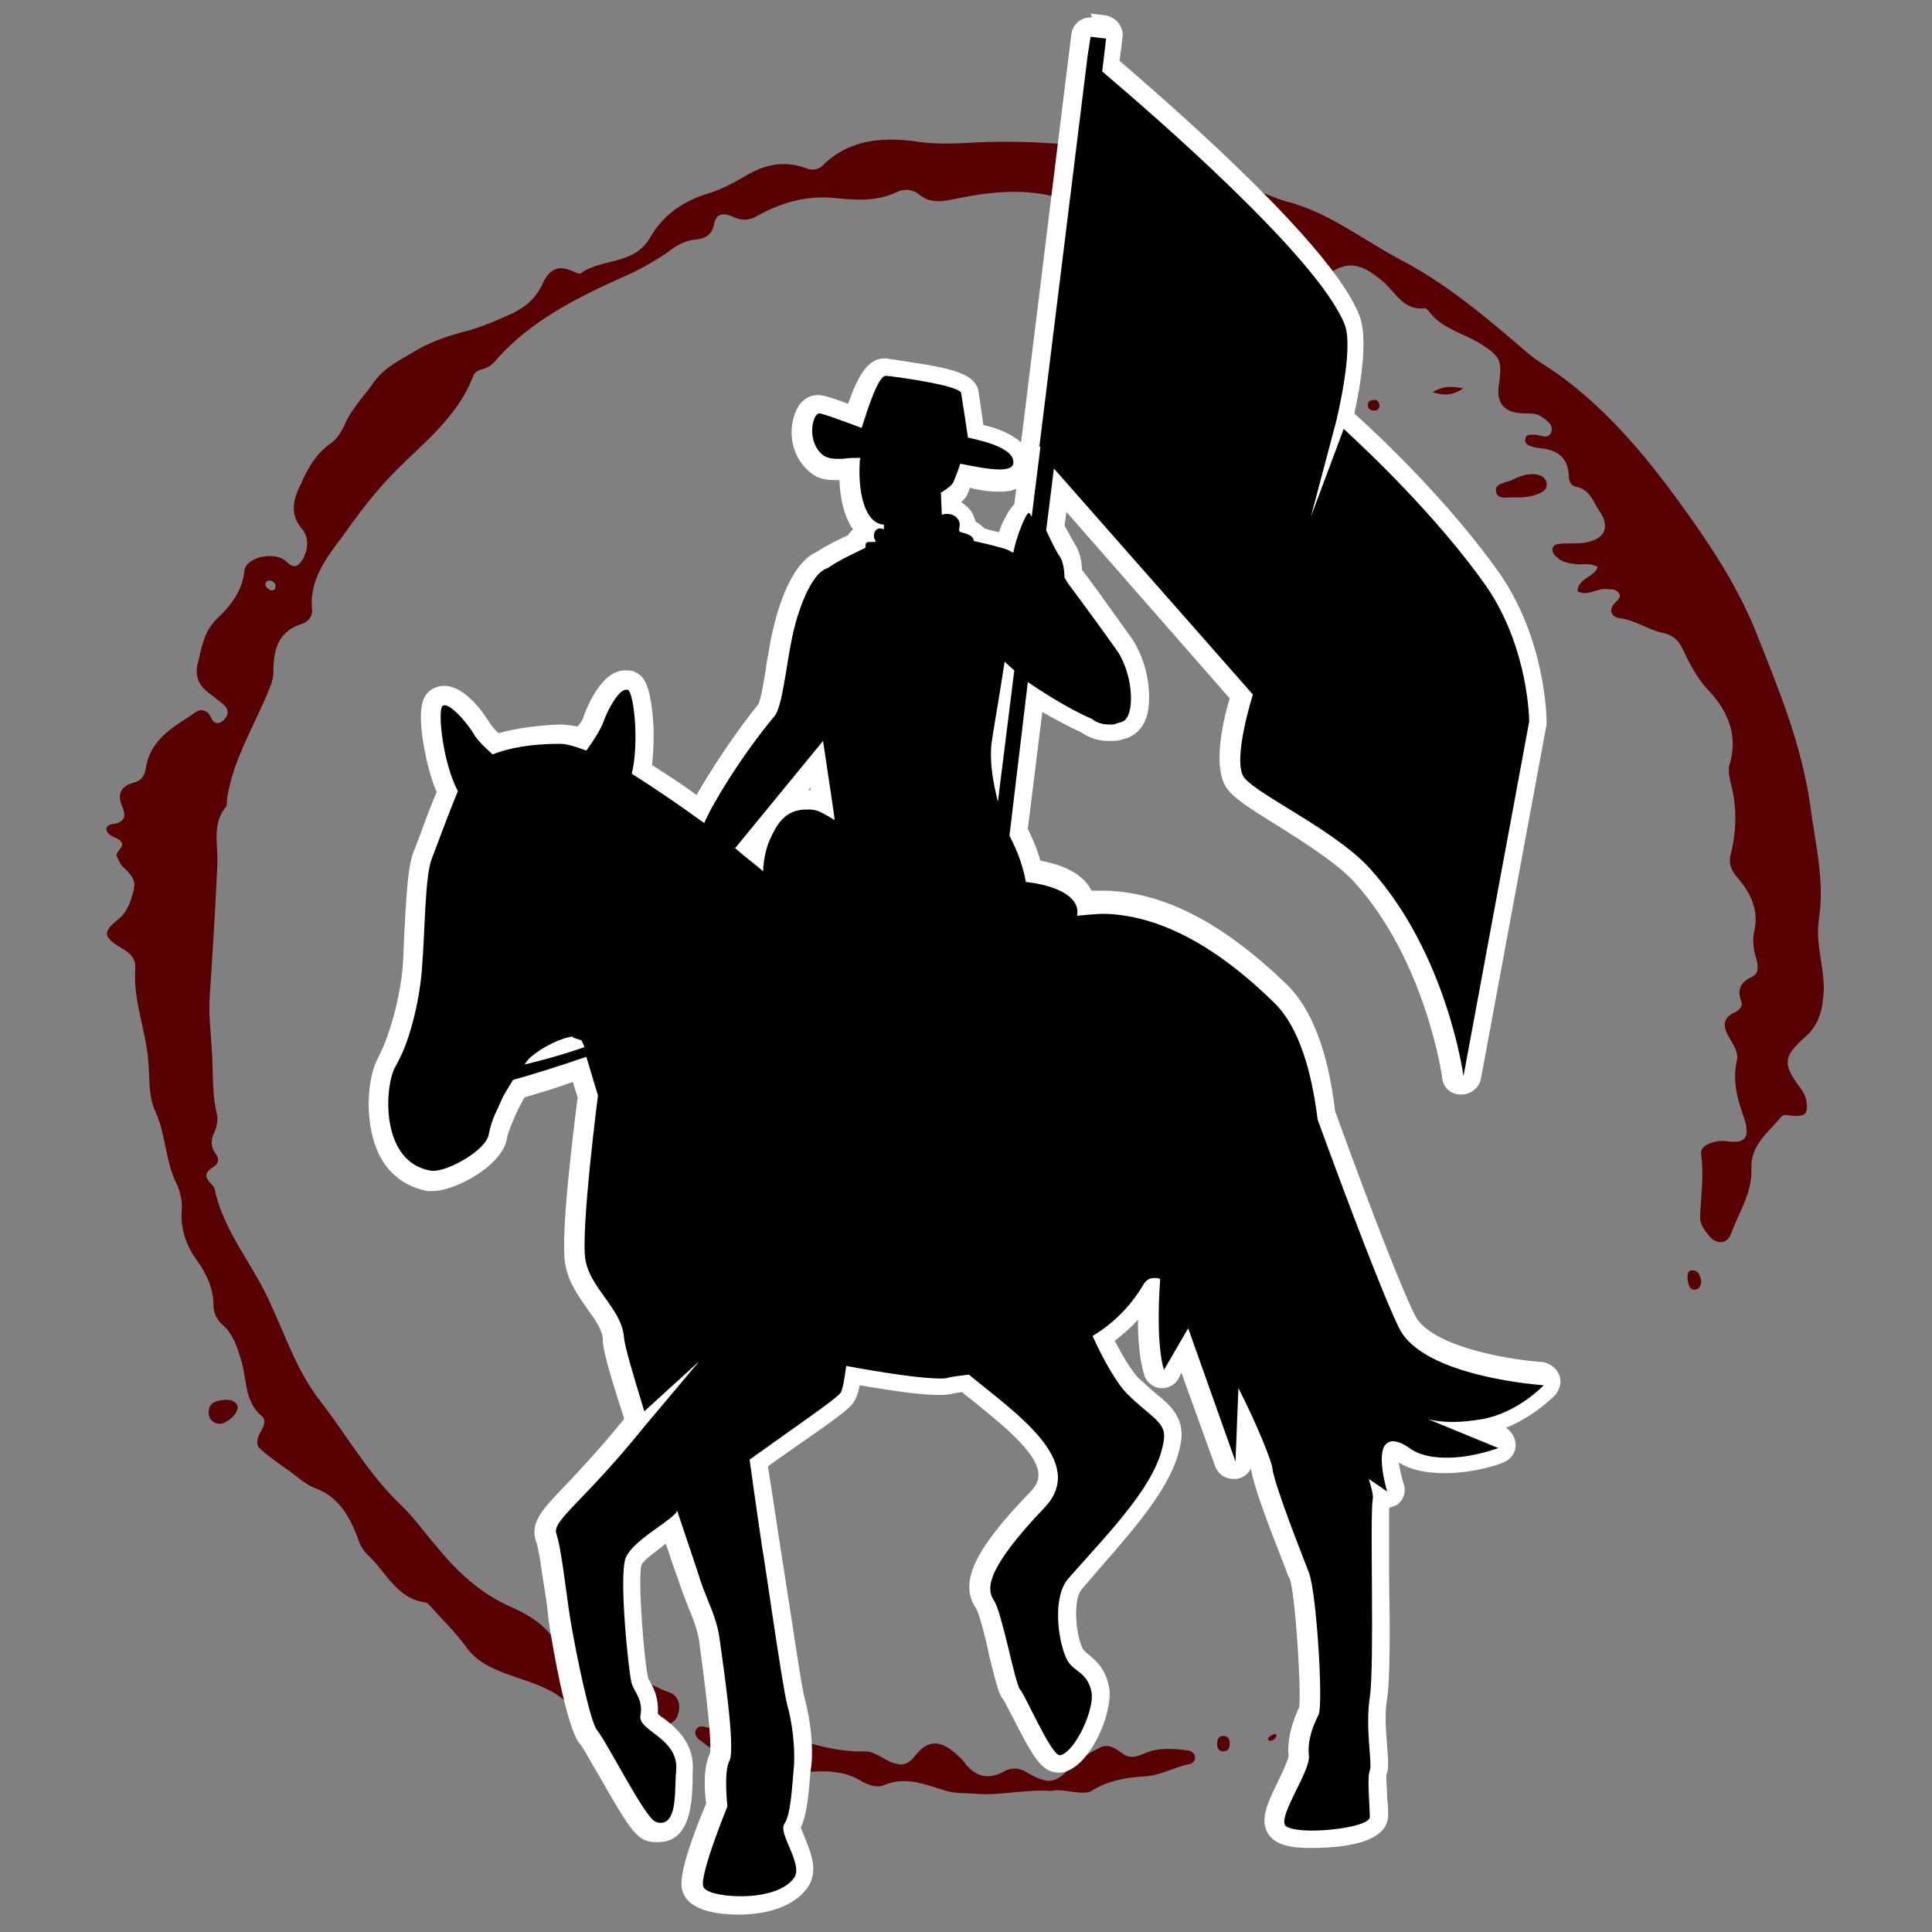
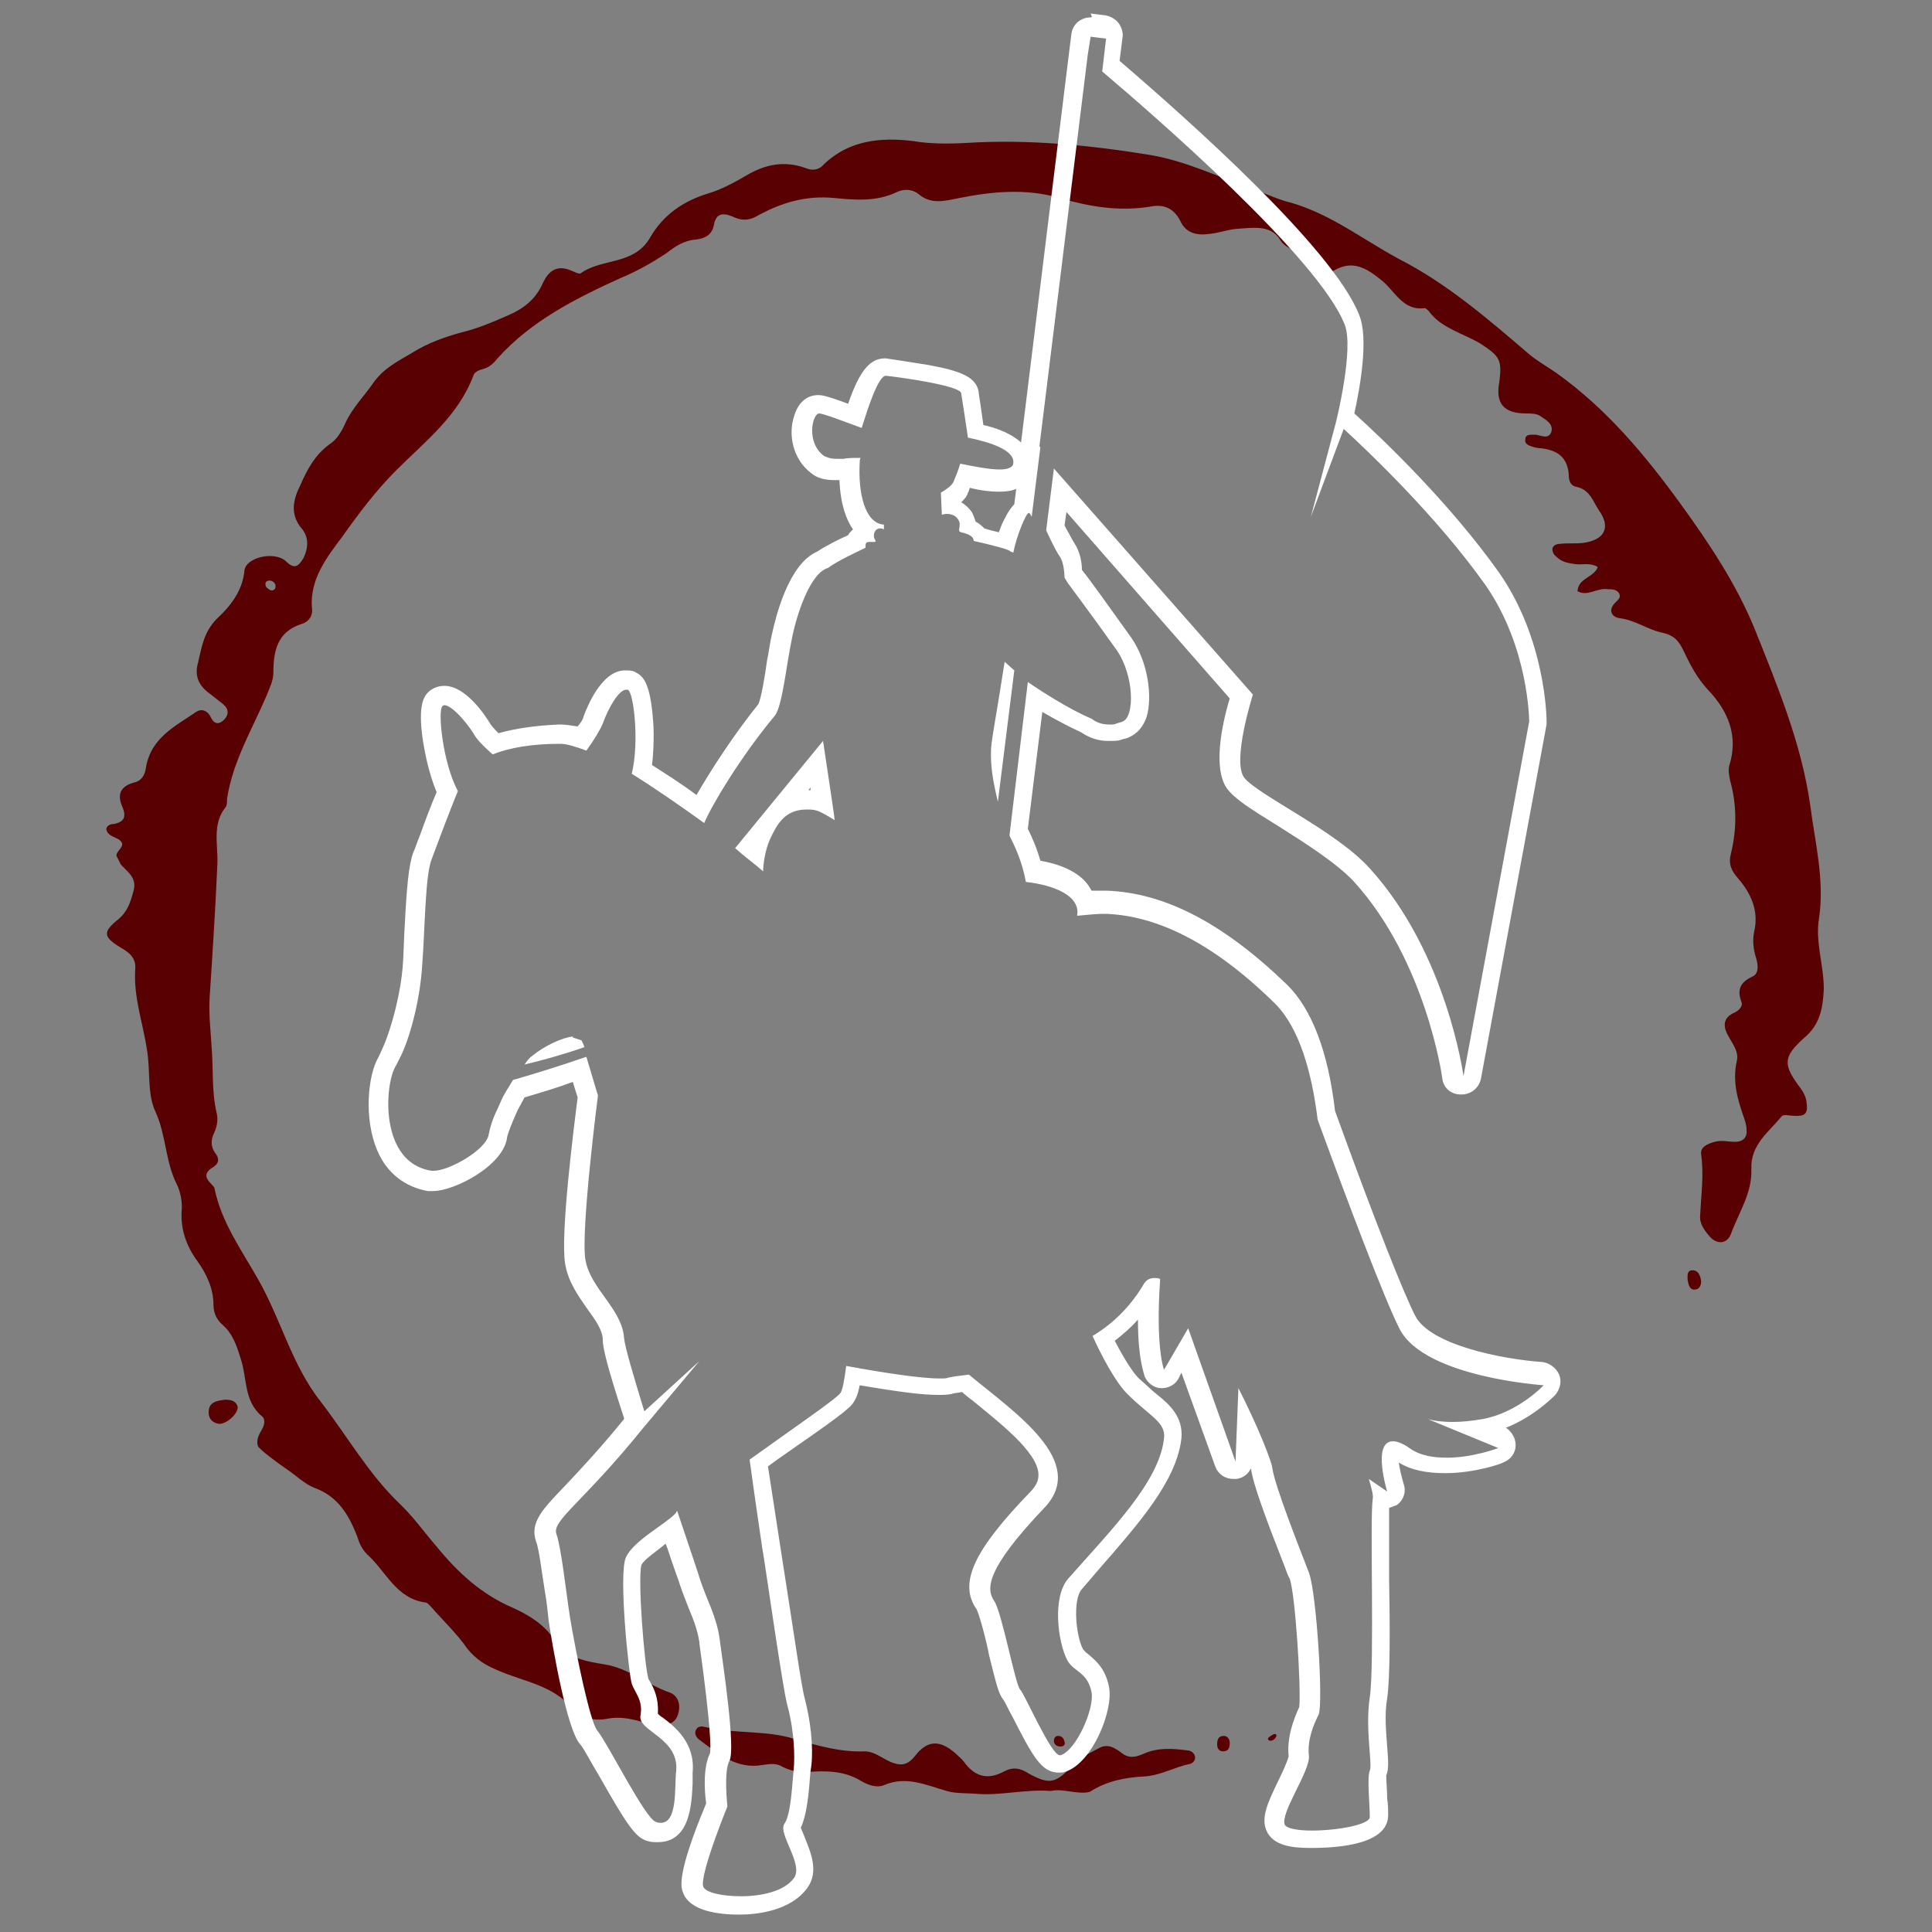
<svg xmlns="http://www.w3.org/2000/svg" version="1.1" x="0px" y="0px" viewBox="0 0 200 200" style="enable-background:new 0 0 200 200;" xml:space="preserve">
  <rect x="0" y="0" width="200" height="200" fill="#808080" stroke="none" />
  <style type="text/css"> .st0{fill:#FFFFFF;} .st1{fill:#231F20;} .st2{fill:#580002;} </style>
  <g id="Layer_6"> </g>
  <g id="Layer_4">
    <g>
      <path class="st2" d="M163.3,61.2c0.1-1.4,1.7-1.4,2.1-2.5c-0.8-0.5-1.6-0.2-2.3-0.3c-0.7-0.1-1.4-0.2-1.9-0.7 c-0.3-0.2-0.5-0.5-0.5-0.9c0.1-0.4,0.5-0.5,0.8-0.5c0.8-0.1,1.6,0,2.4-0.1c2.2-0.3,2.9-1.6,1.6-3.4c-0.6-0.9-0.9-2.1-2.3-2.4 c-0.6-0.1-0.8-0.6-0.8-1.2c-0.1-1.8-1.1-2.6-2.9-2.8c-0.3,0-0.7-0.1-1-0.2c-0.3-0.1-0.7-0.3-0.6-0.7c0-0.5,0.4-0.5,0.8-0.5 c0.1,0,0.2,0,0.3,0c0.6,0.1,1.3,0.5,1.6-0.3c0.2-0.8-0.5-1.2-1.1-1.6c-0.4-0.3-1-0.3-1.5-0.3c-2.3,0-3.2-1-2.8-3.2 c0.3-2.3,0.1-2.7-1.9-4c-1.8-1.1-4.1-1.6-5.4-3.4c-0.1-0.1-0.3-0.3-0.4-0.3c-2.3,0.3-3.1-1.8-4.5-2.9c-1.6-1.3-3-2.1-4.9-1 c-0.5,0.3-1.4,0.5-1.4,0.1c-0.4-2.3-3.2-1.6-4.2-3.3c-1-1.6-2.9-1.2-4.6-1.1c-0.9,0.1-1.7,0.4-2.6,0.5c-1.3,0.2-2.5,0-3.1-1.3 c-0.7-1.4-1.8-1.8-3.2-1.5c-3.2,0.5-6.2,0-9.3-0.9c-3.4-1-6.9-0.7-10.4,0c-1.5,0.3-2.9,0.7-4.2-0.4c-0.6-0.5-1.5-0.6-2.3-0.2 c-2.1,1-4.3,0.8-6.4,0.6c-3-0.3-5.6,0.5-8.1,1.9c-0.9,0.5-1.7,0.4-2.5,0c-1-0.4-1.7-0.3-1.9,0.9c-0.2,1-0.9,1.4-1.9,1.5 c-1.2,0.1-2.1,0.7-3,1.4c-1.5,1-3.1,1.9-4.8,2.6c-4.6,2.1-9.2,4.4-12.7,8.3c-0.4,0.5-0.8,0.9-1.5,1.1c-0.4,0.1-0.9,0.3-1,0.7 c-1.6,4.2-5,6.8-8,9.8c-2.1,2.1-3.9,4.5-5.6,6.9C33.9,57.6,32,60,32.3,63c0.1,0.8-0.4,1.4-1.1,1.6c-2.5,0.8-2.9,2.8-2.9,5 c0,0.9-0.4,1.6-0.7,2.4c-1.5,3.5-3.5,6.8-4.1,10.7c0,0.3,0,0.6-0.1,0.8c-1.5,1.8-0.8,4-0.9,6c-0.2,4.6-0.5,9.2-0.8,13.8 c-0.1,1.7,0.1,3.3,0.2,5c0.2,2.3,0,4.6,0.5,6.8c0.2,0.7,0.1,1.4-0.2,2.1c-0.4,0.8-0.4,1.5,0.1,2.2c0.4,0.5,0.4,1-0.2,1.4 c-1,0.6-0.9,1.1-0.2,1.8c0.1,0.1,0.3,0.3,0.3,0.4c0.7,3.5,2.8,6.4,4.5,9.4c2.4,4.2,3.5,8.9,6.5,12.7c2.7,3.5,4.9,7.4,8.1,10.5 c1.4,1.3,2.6,3,3.9,4.5c2.2,2.7,4.6,4.9,7.8,6.3c1.8,0.8,3.4,1.8,4.5,3.5c1.2,1.8,3.3,2.1,5.1,2.4c2.5,0.4,4.4,2.1,6.7,2.9 c0.9,0.3,1.2,1.3,0.9,2.2c-0.2,0.9-1,1.2-1.8,1.2c-0.7,0-1.4-0.2-2.1-0.4c-1.1-0.3-2.2-0.5-3.3-0.3c-1.4,0.3-2.8,0-3.7-1 c-2.1-2.5-5.1-2.8-7.8-4c-1.2-0.5-2.2-1.1-3.1-2.2c-1.1-1.6-2.6-3-3.9-4.5c-0.1-0.1-0.3-0.3-0.4-0.3c-3.1-0.4-4.1-3.2-6.1-5 c-0.5-0.5-0.8-1.1-1-1.8c-0.9-2.3-2-4.2-4.5-5.1c-1-0.4-1.9-1.3-2.8-1.9c-0.9-0.6-2.9-2.1-3-2.4c-0.2-0.6,0.1-1.2,0.4-1.7 c0.3-0.5,0.4-1.1,0-1.4c-1.9-1.6-1.5-4-2.2-6c-0.4-1.3-0.8-2.5-1.8-3.4c-0.6-0.5-1-1.2-1-2.1c0-1.7-0.7-3.2-1.7-4.6 c-1.1-1.5-1.7-3.2-1.6-5.1c0.1-0.9-0.1-2-0.5-2.8c-1.2-2.4-1.1-5.1-2.2-7.5c-0.9-1.9-0.5-4.3-0.9-6.5c-0.4-2.7-1.4-5.4-1.2-8.3 c0.1-1.1-0.6-1.7-1.5-2.2c-1.8-1.1-1.9-1.6-0.3-2.9c1-0.8,1.3-1.8,1.6-2.9c0.4-1.3-0.4-1.9-1.2-2.7c-0.2-0.2-0.3-0.6-0.5-0.9 c-0.3-0.6,1.2-1.1,0.2-1.8c-0.5-0.3-1.2-0.4-1.3-1.1c0.1-0.4,0.5-0.5,0.8-0.5c1-0.2,1.3-0.7,0.9-1.7c-0.6-1.3-0.3-2.2,1.2-2.6 c0.8-0.2,1.1-0.8,1.2-1.5c0.5-3.1,3-4.3,5.2-5.8c0.6-0.4,1.2-0.1,1.5,0.5c0.3,0.7,0.8,0.9,1.4,0.3c0.5-0.5,0.5-1.1-0.1-1.6 c-0.5-0.4-1-0.8-1.4-1.1c-1.1-0.8-1.6-1.8-1.2-3.2c0.4-1.7,0.6-3.2,2-4.6c1.3-1.2,2.6-2.8,2.8-4.9c0.1-1.4,3.1-2.1,4.3-1 c0.9,0.9,1.3,0.5,1.8-0.3c0.5-1,0.6-2.1-0.1-3c-1.3-1.5-1-3-0.2-4.6c0.7-1.6,1.5-3.1,3-4.2c0.8-0.5,1.3-1.4,1.7-2.3 c0.7-1.5,1.9-2.7,2.8-4c1.1-1.6,2.6-2.3,4.1-3.2c1.6-1,3.3-1.6,5.1-2.1c1.7-0.4,3.3-1.1,4.9-1.8c1.6-0.7,2.8-1.7,3.5-3.3 c0.6-1.3,1.5-1.9,2.9-1.3c0.3,0.1,0.8,0.4,1,0.3c2.2-1.6,5.5-0.8,7.2-3.7c1.3-2.3,3.4-3.8,6.1-4.6c1.3-0.4,2.6-1.1,3.8-1.8 c2-1.2,4-1.6,6.2-0.8c0.7,0.3,1.4,0.2,1.9-0.4c2.6-2.5,5.9-2.8,9.2-2.4c1.8,0.3,3.6,0.3,5.5,0.2c6.3-0.4,12.6,0.2,18.8,1.2 c3.9,0.6,7.5,2.4,11.2,3.7c1.2,0.4,2.4,1,3.7,1.3c4.1,1.2,7.4,3.8,11.1,5.8c4.9,2.5,9.1,6.1,13.3,9.7c0.9,0.8,2,1.4,3,2.1 c5.2,3.7,9.2,8.5,12.9,13.6c2.9,4,5.7,8.2,7.6,12.8c2.4,6,4.9,12,5.8,18.4c0.5,3.9,1.5,7.7,0.9,11.7c-0.4,2.4,0.5,4.8,0.5,7.3 c-0.1,2-0.4,3.7-2.1,5.1c-2.1,1.9-2.1,2.7-0.5,4.9c0.4,0.5,0.7,1,0.8,1.6c0.2,1.3-0.1,1.6-1.4,1.5c-0.4,0-1-0.2-1.2,0.1 c-1.3,1.6-3.2,2.9-3.1,5.4c0.1,2.5-1.3,4.5-2.1,6.7c-0.4,1.1-1.5,1.2-2.3,0.2c-0.5-0.6-1-1.3-0.9-2.1c0.1-2.1,0.4-4.2,0.1-6.3 c-0.1-0.8,0.7-1.1,1.4-1.3c0.7-0.2,1.4,0,2.1,0c0.9,0,1.3-0.5,1.2-1.3c0-0.3-0.1-0.7-0.2-1c-0.7-2-1.3-3.9-0.8-6.1 c0.2-0.9-0.4-1.7-0.8-2.4c-0.6-1-0.8-2,0.6-2.6c0.4-0.2,0.8-0.6,0.7-1c-0.5-1.3-0.2-2.1,1.1-2.7c0.7-0.3,0.6-1.2,0.4-1.9 c-0.3-0.9-0.4-1.9-0.2-2.8c0.5-2.2-0.4-4-1.7-5.5c-0.7-0.8-1-1.5-0.7-2.6c0.6-2.5,0.6-5-0.1-7.5c-0.1-0.5-0.2-1-0.1-1.5 c1-3.1-0.1-5.7-2.2-7.9c-1.1-1.2-1.8-2.5-2.5-4c-0.5-1-0.9-1.6-2.2-1.9c-1.5-0.3-2.8-1.3-4.4-1.5c-0.9-0.1-1.3-0.9-0.4-1.7 c0.3-0.3,0.5-0.5,0.3-0.9c-0.3-0.4-0.7-0.4-1.1-0.4C165.3,60.8,164.4,61.8,163.3,61.2z M27.9,60.1c-0.3,0-0.5,0.2-0.4,0.5 c0,0.2,0.3,0.4,0.5,0.5c0.4,0.1,0.6-0.2,0.5-0.6C28.4,60.3,28.2,60.1,27.9,60.1z" />
      <path class="st2" d="M108.8,185.4c-2.7-0.2-5.2,0.5-7.7,0.3c-1-0.1-2.1,0-3.1-0.3c-2.1-0.6-4.2-1.6-6.5-0.6 c-0.7,0.3-1.6,0-2.3-0.4c-1.6-1-3.3-1.1-5.1-1c-1.1,0.1-2.1,0-3.1-0.5c-0.6-0.4-1.3-0.3-2-0.2c-2.7,0.5-4.6-1.1-6.6-2.6 c-0.3-0.2-0.5-0.6-0.4-0.9c0.2-0.6,0.7-0.5,1.1-0.4c3,0.7,6.2,0.3,9.1,1.2c2.4,0.7,4.8,1.4,7.3,1.3c1,0,1.8,0.7,2.7,1.1 c1,0.4,1.7,0.4,2.5-0.6c1.3-1.7,2.6-1.7,4.2-0.3c0.3,0.3,0.7,0.6,0.9,0.9c1.1,1.5,2.4,1.9,4.1,1c0.9-0.5,1.7-0.4,2.6,0.2 c2.2,1.2,2.8,1,4.6-0.9c0.7-0.8,1.7-1.2,2.6-1.7c1-0.6,1.8,0,2.6,0.6c0.8,0.5,1.5,0.2,2.2-0.1c1.4-0.6,2.9-0.5,4.4-0.3 c0.3,0,0.7,0.2,0.8,0.6c0.1,0.4-0.2,0.7-0.5,0.8c-1.6,0.3-3,1.2-4.8,1.3c-2,0.1-3.9,0.5-5.6,1.6 C111.5,185.8,110,185.1,108.8,185.4z" />
-       <path class="st2" d="M156.9,51.5c-0.6-0.1-1.8,0.3-2-0.5c-0.3-1,1-1,1.6-1.3c0.8-0.4,1.6-0.7,2.5-0.6c0.5,0.1,1,0.3,1.1,0.9 c0.1,0.6-0.3,0.9-0.8,1.1C158.6,51.4,157.8,51.5,156.9,51.5z" />
      <path class="st2" d="M23.3,144.9c0.6,0,1.1,0.1,1.3,0.7c0.1,0.7-1.1,1.8-1.9,1.8c-0.7-0.1-1.1-0.5-1.1-1.2 C21.6,145.1,22.5,145,23.3,144.9z" />
      <path class="st2" d="M176.1,132.6c0,0.5-0.2,0.9-0.7,0.9c-0.5,0-0.6-0.5-0.7-1c0-0.4-0.1-1,0.5-1C175.8,131.5,176,132,176.1,132.6 z" />
-       <path class="st2" d="M148.3,40.6c1.2-0.7,2-0.6,3.2-0.4C150.4,40.9,149.6,41,148.3,40.6z" />
      <path class="st2" d="M127.3,180.4c0,0.5-0.1,0.9-0.7,0.9c-0.4,0-0.6-0.3-0.6-0.7c0-0.5,0.1-0.9,0.7-0.9 C127.1,179.7,127.3,180.1,127.3,180.4z" />
      <path class="st2" d="M109.8,180.8c-0.4,0-0.7-0.2-0.7-0.6c0-0.3,0.2-0.5,0.4-0.5c0.4,0,0.6,0.2,0.7,0.6 C110.3,180.6,110.1,180.8,109.8,180.8z" />
-       <path class="st2" d="M142.4,41.4c0.1,0,0.4,0.2,0.4,0.6c0,0.3-0.2,0.5-0.5,0.5c-0.4,0-0.7-0.1-0.7-0.6 C141.6,41.6,141.8,41.4,142.4,41.4z" />
      <path class="st2" d="M131.5,180.2c-0.2,0-0.3-0.2-0.2-0.3c0.2-0.2,0.4-0.3,0.6-0.4c0.2,0,0.3,0.1,0.2,0.3 C132,180,131.8,180.2,131.5,180.2z" />
    </g>
    <g>
-       <path d="M76.7,197.2c-1,0-4.3-0.1-4.8-1.6c-0.5-1.3,1-5.4,2.4-8.8c-0.1-1.1-0.3-3.9,0.4-5.1c0.1-0.2,0.3-2-1.1-11.8l0-0.1 c-0.2-1.4-0.6-2.5-1.1-3.7c-0.3-0.7-0.6-1.5-0.8-2.3c-0.2-0.5-0.6-1.9-1.3-3.9l-0.6-1.8c-0.3,0.2-0.7,0.5-1,0.8 c-1.1,0.8-2.5,1.8-2.9,2.6c-0.6,1.3,0.3,11.1,0.7,12.4c0.1,0.2,0.2,0.4,0.3,0.6c0.4,0.7,0.9,1.7,0.6,3.2c0.1,0.1,0.6,0.5,1,0.8 c1.2,0.9,3,2.2,2.7,4.8c0,0.3,0,0.7-0.1,1.2c0,1.9-0.1,5.1-2.6,5.1c-0.2,0-0.5,0-0.7-0.1c-1-0.3-1.9-1.7-4.5-6.3 c-0.8-1.5-1.7-3-2.1-3.5c-1.2-1.5-2.9-11.8-3-12.2c-0.1-0.9-0.3-2-0.4-3.1c-0.3-2.1-0.6-4.5-0.9-5.3c-0.5-1.4,0.5-2.4,2.8-4.7 c1.5-1.6,3.7-3.8,6.4-7.2l0.3-0.3c-0.2-0.1-0.3-0.3-0.3-0.5c-1.8-5.7-2.1-7.2-2.1-7.9c-0.1-1.3-0.9-2.5-1.8-3.7 c-0.9-1.3-1.9-2.6-2.2-4.3c-0.5-2.9,1-14.9,1.3-17.1c-0.1-0.5-0.5-1.7-0.9-2.8c-2,0.7-4.1,1.4-6.3,2c-0.3,0.5-0.7,1.1-1,1.7 l-0.4,0.9c-0.7,1.5-0.8,2.1-0.8,2.2c-0.2,2.3-4.8,4.7-6.7,4.7c-0.1,0-0.2,0-0.4,0c-2-0.3-3.6-1.5-4.5-3.5c-1.4-3.1-0.9-7.3,0-8.9 l0.6-1.1c0.9-2.2,1.8-5.8,2-8.7c0.1-1.2,0.2-2.7,0.3-4.1c0.2-3.2,0.3-6,0.8-7.3c0.2-0.4,0.4-1.1,0.7-1.8c0.6-1.5,1.2-3.2,1.9-4.7 c-1.3-2.9-2.4-8.7-1.1-9.6c0.2-0.2,0.5-0.3,0.9-0.3c1.7,0,3.7,3.3,3.8,3.4c0.1,0.2,0.5,0.7,1.4,1.6c1.8-0.6,4-0.9,6.6-1 c0,0,0.1,0,0.1,0c0.6,0,1.4,0.2,2.3,0.5c0.8-1.1,1-1.7,1.1-1.9c0.1-0.4,1.5-4.2,3.3-4.2c0.2,0,0.4,0,0.6,0.1 c1.4,0.7,1.5,6.2,1.1,9.1c1.8,1.1,3.8,2.5,6,4.1c1.3-2.5,4-6.7,6.9-10.2c0.4-0.5,0.8-3.3,1.1-4.9c0.2-1,0.3-1.9,0.5-2.7 c0.1-0.7,1.4-6.9,4.2-7.9c0.9-0.7,2.3-1.4,3.5-1.9c0.1-0.3,0.2-0.5,0.3-0.6c0.1-0.1,0.3-0.2,0.5-0.3c0-0.2,0.1-0.4,0.2-0.5 c-1.1-1.1-1.7-3.2-1.7-6.1c-0.2,0-0.4,0-0.6,0c-0.1,0-0.3,0-0.4,0c0,0-0.3,0-0.3,0c0,0-0.1,0-0.1,0c-0.6,0-1.2-0.1-1.8-0.5 c-1.7-1.2-1.9-3.3-1.5-4.8c0.4-1.3,1.2-1.5,1.6-1.5c0,0,0,0,0,0c0.3,0,0.7,0,3.8,1.2c1.5-4.6,2.3-5,3.1-5c0.2,0,8.4,0.7,8.8,2.6 c0.1,0.5,0.4,2.5,0.6,4c2.5,0.6,4.9,1.5,4.8,3.5c0,0.5-0.3,1.7-2.4,1.7c-0.9,0-2.1-0.2-3.4-0.5c-0.2,0.6-0.4,1-0.5,1.2 c-0.2,0.4-0.6,0.8-1.2,1.2l0,0.8c0.6,0.1,1.2,0.5,1.5,1c0.3,0.4,0.3,0.8,0.3,1.1c0.4,0.2,1,0.4,1.3,0.9c1.3,0.3,2.1,0.5,2.7,0.7 c0.3-1.2,1-3,1.8-3.6l0.7-5.7c0-0.1,0-0.3,0-0.4l5-40.5l0.3-2.4c0-0.3,0.2-0.5,0.4-0.7c0.2-0.1,0.4-0.2,0.6-0.2c0,0,0.1,0,0.1,0 l1.6,0.2c0.3,0,0.5,0.2,0.7,0.4c0.2,0.2,0.2,0.5,0.2,0.7L115.2,7c6.9,5.9,22.3,19.4,25,26.2c0.9,2.4-0.3,8.4-0.7,10.3 c0.1,0,0.3,0.1,0.4,0.2c2.2,2,9.7,9,14.9,16.4c4.6,6.6,4.7,14.4,4.7,14.7c0,0.1,0,0.1,0,0.2l-6.8,36.7c-0.1,0.5-0.5,0.8-1,0.8 c0,0,0,0,0,0c-0.5,0-0.9-0.4-1-0.9c0-0.1-1.7-12.5-9.5-21c-1.9-2.1-5.3-4.2-8.1-5.9c-2.4-1.5-4.3-2.6-5-3.6 c-1.3-1.8-0.1-6.8,0.6-9l-18.8-21.3l-0.5,3.9c0.4,0.8,0.9,1.9,1.2,2.2c0.5,0.7,0.6,1.9,0.6,2.5l0.1,0.2c0.3,0.5,3,4.1,5.1,7 c1.6,2.3,2,5.5,1.4,7.3c-0.3,1-0.9,1.4-1.4,1.6c-0.2,0.1-0.4,0.1-0.6,0.2c-0.2,0.1-0.4,0.1-0.7,0.1c-0.1,0-0.1,0-0.2,0 c-0.1,0-0.1,0-0.2,0c-0.8,0-1.6-0.2-2.3-0.7c-1.8-0.8-3.9-2-5.3-2.9l-1.7,14c0.5,0.9,1.1,2.3,1.5,4c1.5,0.2,3.9,0.8,5,2.3 c0.2,0.3,0.4,0.6,0.5,1c0.7-0.1,1.3-0.1,1.8-0.1c0.1,0,0.2,0,0.3,0c5.8,0.2,11.8,3.3,18.2,9.5c2.4,2.3,4,6.5,4.6,12.5 c4.4,11.8,7.3,19.2,8.4,21.4c2,3.7,10.8,5.1,14.1,5.3c0.4,0,0.7,0.3,0.9,0.6s0.1,0.8-0.2,1.1c-0.1,0.1-2.9,3.1-6.8,3.8 c-0.2,0-0.4,0.1-0.6,0.1l2.4,1c0.4,0.2,0.6,0.5,0.6,0.9c0,0.4-0.3,0.8-0.7,0.9c-0.1,0-2.8,1-5.7,1c-1.8,0-3.3-0.4-4.5-1.1 c-0.8-0.5-1.1-0.5-1.2-0.5c-0.3,0.3-0.1,2.3,0.4,3.9c0.1,0.4,0,0.9-0.4,1.1c-0.2,0.1-0.4,0.2-0.6,0.2c-0.2,0-0.3,0-0.5-0.1 c0,0,0,0.1,0,0.1c-0.1,0.8-0.1,4.6-0.1,8.2c0,5.1,0.1,10.3-0.2,12.2c-0.3,1.8-0.1,3.8,0,5.2c0.1,1.5,0.2,2.2-0.1,2.7 c-0.1,0.3,0,1.9,0,2.7c0,0.6,0.1,1.2,0.1,1.6c0,2.3-5.8,2.4-7,2.4c-2.8,0-3.5-0.6-3.7-1.2c-0.4-1,0.1-2.2,1.2-4.3 c0.5-1,1.3-2.6,1.2-3.1c-0.2-1.8,0.5-3.6,1.1-4.8c0.3-1.2-0.3-12-1-13.9l-0.5-1.2c-1.6-4-3.3-8.4-3.4-10c-0.1-0.3-0.7-2-1.7-4.2 l-0.1,3.5c0,0.5-0.4,0.9-0.8,1c-0.1,0-0.1,0-0.2,0c-0.4,0-0.8-0.3-0.9-0.7l-4.2-11.7l-1.4,2.5c-0.2,0.3-0.5,0.5-0.9,0.5 c0,0,0,0-0.1,0c-0.4,0-0.7-0.3-0.9-0.6c-0.1-0.2-0.9-2.3-0.6-8.5c-1.2,1.9-2.8,3.6-4.7,4.9c1.2,2.4,2.2,4.1,3.1,4.9 c0.7,0.7,1.3,1.2,1.8,1.7c1.4,1.2,2.4,2.1,2.3,3.8c-0.4,4.2-4.2,8.4-8.2,13c-0.6,0.7-1.2,1.4-1.8,2.1c-1.3,1.5-0.9,5.6,0,7.3 c0.2,0.3,0.4,0.5,0.8,0.8c0.7,0.5,1.5,1.2,1.9,2.8c0.4,2.2-1.7,6.9-3.9,7.6c-0.1,0-0.3,0.1-0.4,0.1c-1.1,0-1.8-1.2-3.9-5.3 c-0.4-0.7-0.8-1.6-1-1.8c-0.3-0.3-0.5-1-1.3-4.2c-0.4-1.7-1.1-4.6-1.5-5.1c-1.6-2.2,0-5.4,5.3-10.9c0.8-0.9,1.2-1.7,1.1-2.6 c-0.2-2.7-4.1-5.8-7.2-8.3c-0.5-0.4-1-0.8-1.4-1.1c-0.7,0.1-1.2,0.2-1.6,0.2c-0.3,0.1-0.7,0.1-1.1,0.1c-2,0-5.5-0.6-8.9-1.1 c-0.3,1.6-0.5,2-0.6,2.2c-0.4,0.6-2.1,1.8-7.6,5.6l-1.6,1.1c0.5,4.1,1.1,7.8,1.3,8.5c0.1,0.6,0.5,2.9,0.9,5.8 c0.6,4,1.4,9.4,1.7,10.5c0.5,1.7,0.9,4.3,0.7,6.6l-0.1,0.7c-0.2,2.6-0.4,4.7-1,5.7c0,0.3,0.3,1,0.5,1.5c0.6,1.4,1.3,3,0.4,4.2 C81.5,197,78.1,197.2,76.7,197.2z M78.3,88.3c0.1-0.6,0.3-1.2,0.5-1.8c0.1-0.2,0.2-0.5,0.4-0.8l-1.6,2 C77.8,87.9,78,88.1,78.3,88.3z M80.9,83.6c0.6-0.4,1.5-0.7,2.6-0.7c0.4,0,0.8,0,1.2,0.1c0.1,0,0.3,0.1,0.4,0.1 c-0.2-1.1-0.4-2.6-0.6-3.9L80.9,83.6z" />
      <path class="st0" d="M112.9,3.8l1.6,0.2l-0.4,3.4c5.2,4.4,22.4,19.3,25.1,26.2c1,2.5-0.9,10.1-0.9,10.1l-2.6,9.8l3.4-9.1 c2.4,2.2,9.6,9,14.7,16.2c4.5,6.5,4.5,14.1,4.5,14.1l-6.8,36.7c0,0-1.7-12.7-9.7-21.5c-3.5-3.9-11.6-7.6-13-9.4 c-1.3-1.7,0.9-8.6,0.9-8.6l-20.6-23.4l-0.8,6.4c0,0,0.9,2,1.4,2.7c0.5,0.7,0.5,2.2,0.5,2.2c0.2,0.3,0.3,0.5,0.3,0.5s2.9,3.9,5.1,7 c1.8,2.6,1.9,6.9,0.6,7.4c-0.2,0.1-0.4,0.1-0.6,0.2c0,0,0,0,0,0c-0.1,0-0.2,0.1-0.4,0.1c-0.1,0-0.1,0-0.2,0c-0.1,0-0.1,0-0.2,0 c-0.7,0-1.3-0.2-1.8-0.6c-2.4-1-5.6-3.1-6.6-3.8l-1.9,15.9c0.5,1,1.3,2.6,1.7,4.8c2.8,0.3,5.7,1.4,5.3,3.5c1.1-0.1,2-0.2,2.7-0.2 c0.1,0,0.2,0,0.3,0c5.1,0.2,10.9,2.8,17.5,9.3c2.5,2.5,3.8,7.1,4.4,12c3.1,8.5,7,18.8,8.5,21.7c2.6,5,14.9,5.8,14.9,5.8 s-2.6,2.8-6.3,3.5c-1.2,0.2-2.2,0.3-3.1,0.3c-1.7,0-2.6-0.3-2.6-0.3l7.3,3c0,0-2.6,1-5.3,1c-1.4,0-2.8-0.2-3.9-1 c-0.7-0.5-1.3-0.7-1.7-0.7c-2.2,0-0.6,5.2-0.6,5.2l-1.9-1.3c0.3,1,0.5,1.8,0.4,2.1c-0.3,2,0.2,17.2-0.3,20.5 c-0.5,3.3,0.3,6.9,0,7.6c-0.3,0.7,0,3.5,0,4.8c0,0.8-3.4,1.4-6,1.4c-1.4,0-2.6-0.2-2.8-0.6c-0.5-1.2,2.6-5.5,2.5-7.1 c-0.2-1.7,0.5-3.3,1-4.3c0.5-1-0.2-12.6-1-14.7c-0.8-2.1-3.6-9.1-3.8-10.9c-0.1-0.7-1.5-4.3-3.5-8.2l-0.3,7.6l-4.9-13.8l-2.5,4.3 c0,0-0.9-2.2-0.4-9.4c-0.2-0.1-0.4-0.1-0.6-0.1c-0.5,0-0.9,0.2-1.2,0.8c-1.4,2.3-3.2,4-5.2,5.2c1,2.2,2.4,4.8,3.6,6 c2.3,2.3,4,2.9,3.8,4.6c-0.5,4.5-5.4,9.4-9.9,14.5c-1.7,1.9-1.1,6.6-0.1,8.5c0.7,1.2,2.1,1.2,2.5,3.3c0.3,1.7-1.6,6-3.2,6.5 c0,0,0,0-0.1,0c-0.9,0-3.6-6.3-4.1-6.8c-0.5-0.5-1.9-8.1-2.7-9.2c-0.8-1.2-0.9-3.2,5.2-9.6c4.6-4.8-3.1-9.9-7.8-13.8 c-0.9,0.1-1.6,0.2-2.1,0.3c-0.2,0.1-0.5,0.1-0.9,0.1c-2,0-5.9-0.6-9.7-1.3c-0.2,1.5-0.4,2.6-0.6,2.8c-0.4,0.6-5.1,3.8-9.4,6.9 c0.6,4.4,1.2,8.4,1.3,9.1c0.3,1.6,2.1,14.5,2.6,16.3c0.5,1.8,0.8,4.2,0.7,6.2c-0.2,2-0.3,5.1-1,6.1c-0.7,1,2,4.2,1,5.6 c-1,1.4-3.4,1.9-5.5,1.9c-2,0-3.7-0.4-3.9-1c-0.4-1.2,2.5-8.3,2.5-8.3s-0.4-3.6,0.2-4.7c0.7-1.2-0.7-10.3-1-12.6 c-0.3-2.3-1.3-4-2-6.1c-0.2-0.7-1.2-3.6-2.4-7.2c-0.1,0.1-0.1,0.2-0.2,0.3c-1.2,1.2-4.3,2.8-5.1,4.5c-0.8,1.7,0.3,12.2,0.6,13.1 c0.3,0.9,1.2,1.7,0.9,3.3c-0.3,1.6,4,2.3,3.7,5.7c-0.2,1.6,0.2,5.4-1.6,5.4c-0.1,0-0.3,0-0.5-0.1c-1.1-0.3-4.9-8-6.1-9.5 c-0.7-0.9-2.1-7.5-2.8-11.7c-0.4-2.6-0.9-7.2-1.4-8.6c-0.5-1.4,2.7-3.2,9-11l5.8-6.9l-5.7,5.2c-1.1-3.6-2-6.6-2.1-7.6 c-0.2-3-3.5-5.1-4-8.1c-0.5-3,1.3-17,1.3-17s-0.7-2.3-1.2-4c-2.9,1-5.5,1.8-7.6,2.4c-0.4,0.7-0.9,1.4-1.2,2.1l-0.4,0.9 c-0.5,1-0.8,2-0.9,2.6c-0.2,1.6-4.1,3.8-5.7,3.8c-0.1,0-0.1,0-0.2,0c-5.5-0.8-4.9-9.1-3.7-10.9l0.6-1.2c1-2.2,1.9-5.9,2.1-9.1 c0.3-3.8,0.3-9.4,1-11.1c0.5-1.3,1.7-4.6,2.7-7c-1.6-3-2.1-8.4-1.6-8.8C45.9,73,46,73,46,73c0.7,0,2.1,1.5,3,2.9 c0.3,0.6,1.1,1.4,2,2.2c1.7-0.7,4.1-1.1,6.9-1.1c0,0,0.1,0,0.1,0c0.7,0,1.6,0.3,2.7,0.7c0.8-1.1,1.4-2.1,1.7-2.8 c0.6-1.7,1.7-3.5,2.4-3.5c0.1,0,0.1,0,0.2,0c0.6,0.3,1.2,5.4,0.4,8.7c2.4,1.5,5,3.3,7.5,5.1c0.8-1.9,3.8-6.9,7.3-11.1 c0.8-1,1.2-5.3,1.8-8.1c0.5-2.5,1.9-6.7,3.7-7.2c0,0,0,0,0,0c1.1-0.8,2.9-1.6,3.9-2.1c0-0.1,0-0.2,0-0.2c0-0.4,0.2-0.4,0.5-0.4 c0.2,0,0.3,0,0.4,0c0.1,0,0.2,0,0.1-0.2c-0.3-0.4-0.1-1.2,0.5-1.2c0.1,0,0.2,0,0.4,0.1c0,0,0,0,0,0l0-0.5c0,0,0,0,0,0 c0,0,0,0-0.1,0c0,0,0,0,0,0c-1.8-0.2-2.6-3.1-2.4-6.5c0-0.1,0-0.3,0.1-0.4c-0.7,0-1.4,0-1.8,0.1c-0.2,0-0.3,0-0.5,0 c-0.1,0-0.1,0-0.1,0s0,0,0,0c0,0-0.1,0-0.1,0c-0.5,0-0.9-0.1-1.3-0.3c-1.9-1.4-1.2-4.4-0.5-4.4c0,0,0,0,0,0c0.4,0,2.5,0.8,4.4,1.5 c0.6-1.9,1.7-5.4,2.5-5.4c0,0,0,0,0,0c1.1,0.1,7.7,1,7.8,1.8c0.1,0.6,0.5,3.2,0.7,4.6l0,0h0l0,0c2.4,0.5,4.8,1.3,4.7,2.6 c0,0.5-0.6,0.7-1.4,0.7c-1.1,0-2.6-0.3-4.1-0.6c-0.2,0.7-0.5,1.4-0.7,1.9c-0.2,0.4-0.8,0.8-1.3,1.1l0.1,2.3c0,0,0.2-0.1,0.5-0.1 c0.4,0,0.9,0.1,1.2,0.6c0.4,0.6-0.2,1.2,0.3,1.3c0.4,0.1,1.3,0.3,1.3,0.9c1.8,0.4,3.8,0.9,3.8,1.1c0,0,0,0,0,0 c0.1,0,0.2,0.1,0.3,0.1c0.3-1.6,1.3-4.1,1.6-4.1c0,0,0,0,0,0c0.1,0,0.2,0.2,0.3,0.4l0.9-7.2l-0.1-0.1l5-40.5L112.9,3.8 M108.2,56.2L108.2,56.2C108.2,56.3,108.2,56.3,108.2,56.2L108.2,56.2L108.2,56.2C108.2,56.2,108.2,56.2,108.2,56.2 M103.3,83 l1.7-13.6c-0.8-0.7-1-0.9-1-0.9l0,0c-0.8,5.2-1.3,7.7-1.4,8.9C102.5,79.3,102.8,80.9,103.3,83 M79,90.2c0-0.7,0.2-2.2,0.7-3.3 c0.7-1.5,1.5-3.1,3.8-3.1c0.3,0,0.7,0,1,0.1c0.4,0.1,1.1,0.5,1.9,1c0,0,0,0,0,0c0-0.3-0.6-4.2-1.2-8.2l-9.1,11.1 C77.1,88.7,78.1,89.4,79,90.2 M54.3,110.2c1.7-0.4,3.9-1,6.2-1.8c-0.1-0.3-0.2-0.5-0.3-0.7l-0.9-0.3c0,0,0-0.1,0-0.1 c-1.1,0.1-3,1-4.2,2C54.8,109.5,54.5,109.9,54.3,110.2 M112.9,1.8c-1,0-1.9,0.7-2,1.8L110.6,6l-4.9,39.8c-1-0.9-2.5-1.5-3.9-1.8 c-0.4-2.9-0.5-3.3-0.5-3.5c-0.3-1.5-1.9-2.1-5.1-2.7c-1.8-0.3-3.8-0.6-4.5-0.7c0,0-0.1,0-0.1,0c0,0,0,0,0,0 c-1.5,0-2.6,1.2-3.8,4.7c-2.4-0.9-2.8-0.9-3.1-0.9c-1.2,0-2.1,0.8-2.5,2.2c-0.6,1.8-0.2,4.4,1.8,5.9c0.6,0.5,1.4,0.7,2.4,0.7 c0.1,0,0.1,0,0.2,0c0,0,0.1,0,0.1,0l0.1,0l0.1,0c0,0,0,0,0,0c0.1,2.5,0.7,4.1,1.4,5.1c0,0-0.1,0.1-0.1,0.1 c-0.2,0.2-0.3,0.3-0.4,0.5c-1.1,0.5-2.3,1.1-3.2,1.7c-3,1.3-4.3,6.8-4.7,8.6c-0.2,0.8-0.3,1.8-0.5,2.7c-0.2,1.5-0.6,3.9-0.9,4.5 c-2.5,3.1-4.9,6.8-6.4,9.4c-1.6-1.2-3.2-2.2-4.6-3.1c0.2-1.8,0.2-3.6,0.1-4.7c-0.3-3.8-1-4.5-1.8-4.9c-0.3-0.2-0.7-0.2-1.1-0.2 c-2.4,0-3.9,3.7-4.3,4.8c0,0.1-0.1,0.4-0.6,1C59.1,75.1,58.5,75,58,75l-0.1,0c-2.4,0.1-4.5,0.4-6.3,0.9c-0.6-0.6-0.8-0.9-0.8-0.9 C50.2,74,48.2,71,46,71c-0.6,0-1.1,0.2-1.5,0.5c-0.6,0.5-1.3,1.4-0.7,5.3c0.2,1.2,0.6,3.3,1.4,5.2c-0.6,1.4-1.2,3-1.7,4.4 c-0.3,0.7-0.5,1.4-0.7,1.8c-0.5,1.3-0.7,3.7-0.9,7.6c-0.1,1.4-0.1,2.8-0.2,4.1c-0.2,2.8-1.1,6.3-2,8.4l-0.5,1.1 c-1.1,1.8-1.6,6.4-0.1,9.8c1,2.3,2.9,3.7,5.2,4.1c0.2,0,0.3,0,0.5,0c2.3,0,7.4-2.7,7.7-5.6c0,0,0.1-0.5,0.7-1.9l0.4-0.9 c0.2-0.4,0.5-0.9,0.7-1.3c1.7-0.5,3.4-1,5-1.6c0.2,0.7,0.4,1.3,0.5,1.6c-0.4,3.1-1.8,14.2-1.3,17.2c0.3,1.9,1.4,3.4,2.3,4.7 c0.8,1.1,1.6,2.2,1.6,3.2c0,0.7,0.3,2.3,2.2,8.1c0,0,0,0.1,0,0.1c-2.6,3.2-4.6,5.3-6.1,6.9c-2.3,2.4-3.7,3.8-3,5.8 c0.3,0.7,0.6,3.3,0.9,5.1c0.2,1.1,0.3,2.2,0.4,3.1c0.5,3.3,1.9,11.1,3.2,12.7c0.4,0.4,1.2,2,2,3.3c2.9,5.1,3.8,6.5,5.1,6.8 c0.3,0.1,0.7,0.1,1,0.1c3.4,0,3.5-4.1,3.6-6.1c0-0.4,0-0.8,0-1.1c0.3-3.1-1.9-4.8-3.1-5.7c-0.2-0.1-0.4-0.3-0.5-0.4 c0.1-1.6-0.4-2.6-0.8-3.3c-0.1-0.2-0.2-0.3-0.2-0.4c-0.4-1.5-1.1-10.2-0.7-11.7c0.3-0.6,1.7-1.5,2.5-2.2c0.1,0.2,0.1,0.3,0.2,0.5 c0.6,1.9,1.2,3.4,1.3,3.8c0.3,0.9,0.6,1.6,0.9,2.4c0.5,1.2,0.9,2.2,1.1,3.5l0,0.1c1.2,8.7,1.2,10.9,1.1,11.4 c-0.7,1.4-0.6,3.7-0.4,5.2c-3.1,7.4-2.6,8.7-2.4,9.2c0.7,2,3.9,2.3,5.8,2.3c1.9,0,5.4-0.4,7.1-2.8c1.2-1.7,0.3-3.7-0.3-5.2 c-0.1-0.3-0.3-0.7-0.4-1c0.6-1.3,0.8-3.2,1-5.8l0.1-0.7c0.2-2-0.1-4.6-0.7-6.9c-0.3-1-1.1-6.6-1.7-10.4c-0.5-3.2-0.8-5.2-0.9-5.8 c-0.1-0.6-0.6-3.9-1.2-7.8l1.1-0.8c6.2-4.3,7.4-5.2,7.8-5.9c0.2-0.3,0.4-0.7,0.6-1.7c4.1,0.7,6.5,1,8.1,1c0.5,0,1,0,1.4-0.1 c0.3-0.1,0.6-0.1,1.1-0.2c0.3,0.3,0.7,0.6,1.1,0.9c2.8,2.3,6.7,5.3,6.8,7.6c0,0.4,0,1-0.9,1.9c-5.8,6-7.4,9.4-5.5,12.1 c0.3,0.6,1,3.2,1.3,4.8c0.8,3.2,1,4,1.5,4.6c0.2,0.3,0.5,1,0.9,1.7c2.1,4.1,3,5.8,4.8,5.8c0.2,0,0.5,0,0.7-0.1 c2.8-0.9,5-6.4,4.5-8.8c-0.4-2-1.5-2.8-2.2-3.4c-0.3-0.2-0.4-0.4-0.5-0.5c-0.7-1.3-1.1-5.1-0.1-6.2c0.6-0.7,1.2-1.4,1.8-2.1 c4.1-4.7,8-9.1,8.5-13.5c0.2-2.2-1.2-3.5-2.6-4.6c-0.5-0.4-1.1-1-1.8-1.6c-0.4-0.4-1.2-1.4-2.5-3.9c0.9-0.7,1.7-1.4,2.4-2.2 c0,4,0.6,5.5,0.7,5.9c0.3,0.7,1,1.2,1.7,1.2c0,0,0.1,0,0.1,0c0.7,0,1.4-0.4,1.7-1l0.3-0.6l3.5,9.7c0.3,0.8,1,1.3,1.9,1.3 c0.1,0,0.2,0,0.3,0c0.7-0.1,1.2-0.5,1.5-1.1c0,0,0,0,0,0c0.2,1.6,1.5,5.1,3.5,10.2c0.2,0.5,0.3,0.9,0.5,1.2 c0.6,1.6,1.2,11.4,1,13.3c-0.6,1.3-1.3,3.2-1.1,5.1c-0.1,0.5-0.7,1.8-1.1,2.6c-1,2.1-1.8,3.7-1.2,5.1c0.7,1.6,2.7,1.8,4.6,1.8 c3,0,8-0.4,8-3.4c0-0.5,0-1.1-0.1-1.7c0-0.7-0.1-2-0.1-2.4c0.3-0.7,0.2-1.6,0.1-3c-0.1-1.4-0.3-3.3,0-5c0.3-2,0.3-7.3,0.2-12.4 c0-2.6,0-5.7,0-7.3c0.3-0.1,0.5-0.2,0.8-0.3c0.7-0.5,1-1.4,0.7-2.2c-0.2-0.7-0.4-1.5-0.5-2.2c1.3,0.8,2.9,1.1,4.8,1.1 c3.1,0,5.9-1,6-1.1c0.8-0.3,1.3-1,1.3-1.8c0-0.7-0.4-1.4-1-1.8c3-1.2,5-3.3,5.1-3.4c0.5-0.6,0.7-1.4,0.4-2.1 c-0.3-0.7-1-1.2-1.7-1.3c-4.3-0.3-11.7-1.8-13.2-4.8c-1.1-2.1-4.1-9.6-8.3-21.2c-0.7-6.1-2.4-10.5-4.9-13 c-6.6-6.4-12.7-9.6-18.8-9.8c-0.1,0-0.2,0-0.4,0c-0.3,0-0.7,0-1.1,0c-0.1-0.2-0.2-0.3-0.3-0.5c-1.1-1.6-3.3-2.3-5-2.6 c-0.4-1.4-0.9-2.5-1.3-3.3l1.5-12.1c1.2,0.7,2.7,1.5,4,2.1c0.9,0.6,1.8,0.9,2.8,0.9c0,0,0.1,0,0.1,0c0.1,0,0.1,0,0.2,0 c0.3,0,0.7,0,1-0.1c0.2-0.1,0.4-0.1,0.7-0.2c0.5-0.2,1.5-0.7,2-2.2c0.6-2,0.2-5.6-1.6-8.2c-2-2.8-4.5-6.3-5.1-7 c0-0.8-0.2-1.9-0.8-2.8c-0.2-0.3-0.6-1.1-1-1.8l0.2-1.4l16.9,19.3c-0.9,3-1.7,7.3-0.3,9.3c0.8,1.1,2.4,2.1,5.3,3.9 c2.7,1.7,6,3.8,7.8,5.7c7.5,8.2,9.2,20.3,9.2,20.4c0.1,1,0.9,1.7,1.9,1.7c0,0,0,0,0.1,0c1,0,1.8-0.7,2-1.6l6.8-36.7 c0-0.1,0-0.2,0-0.4c0-0.3-0.1-8.4-4.9-15.3c-5.1-7.2-12.1-13.9-15-16.5c0.6-2.7,1.5-7.8,0.5-10.2c-2.7-6.9-17.7-20.2-24.8-26.3 l0.3-2.4c0.1-0.5-0.1-1.1-0.4-1.5c-0.3-0.4-0.8-0.7-1.3-0.8l-1.6-0.2C113.1,1.8,113,1.8,112.9,1.8L112.9,1.8z M103.4,50.9 c0.8,0,1.4-0.1,1.8-0.3l-0.2,1.6c-0.6,0.6-1,1.5-1.3,2.1c-0.1,0.3-0.2,0.5-0.3,0.8c-0.4-0.1-0.9-0.2-1.5-0.4 c-0.2-0.2-0.5-0.5-0.9-0.7c-0.1-0.3-0.2-0.6-0.4-1c-0.3-0.4-0.7-0.8-1.1-1c0.3-0.3,0.6-0.6,0.7-1c0.1-0.1,0.1-0.3,0.2-0.5 C101.6,50.8,102.6,50.9,103.4,50.9L103.4,50.9z M83.7,81.8l0.2-0.3c0,0.1,0,0.2,0,0.3C83.9,81.8,83.8,81.8,83.7,81.8L83.7,81.8z" />
    </g>
  </g>
</svg>